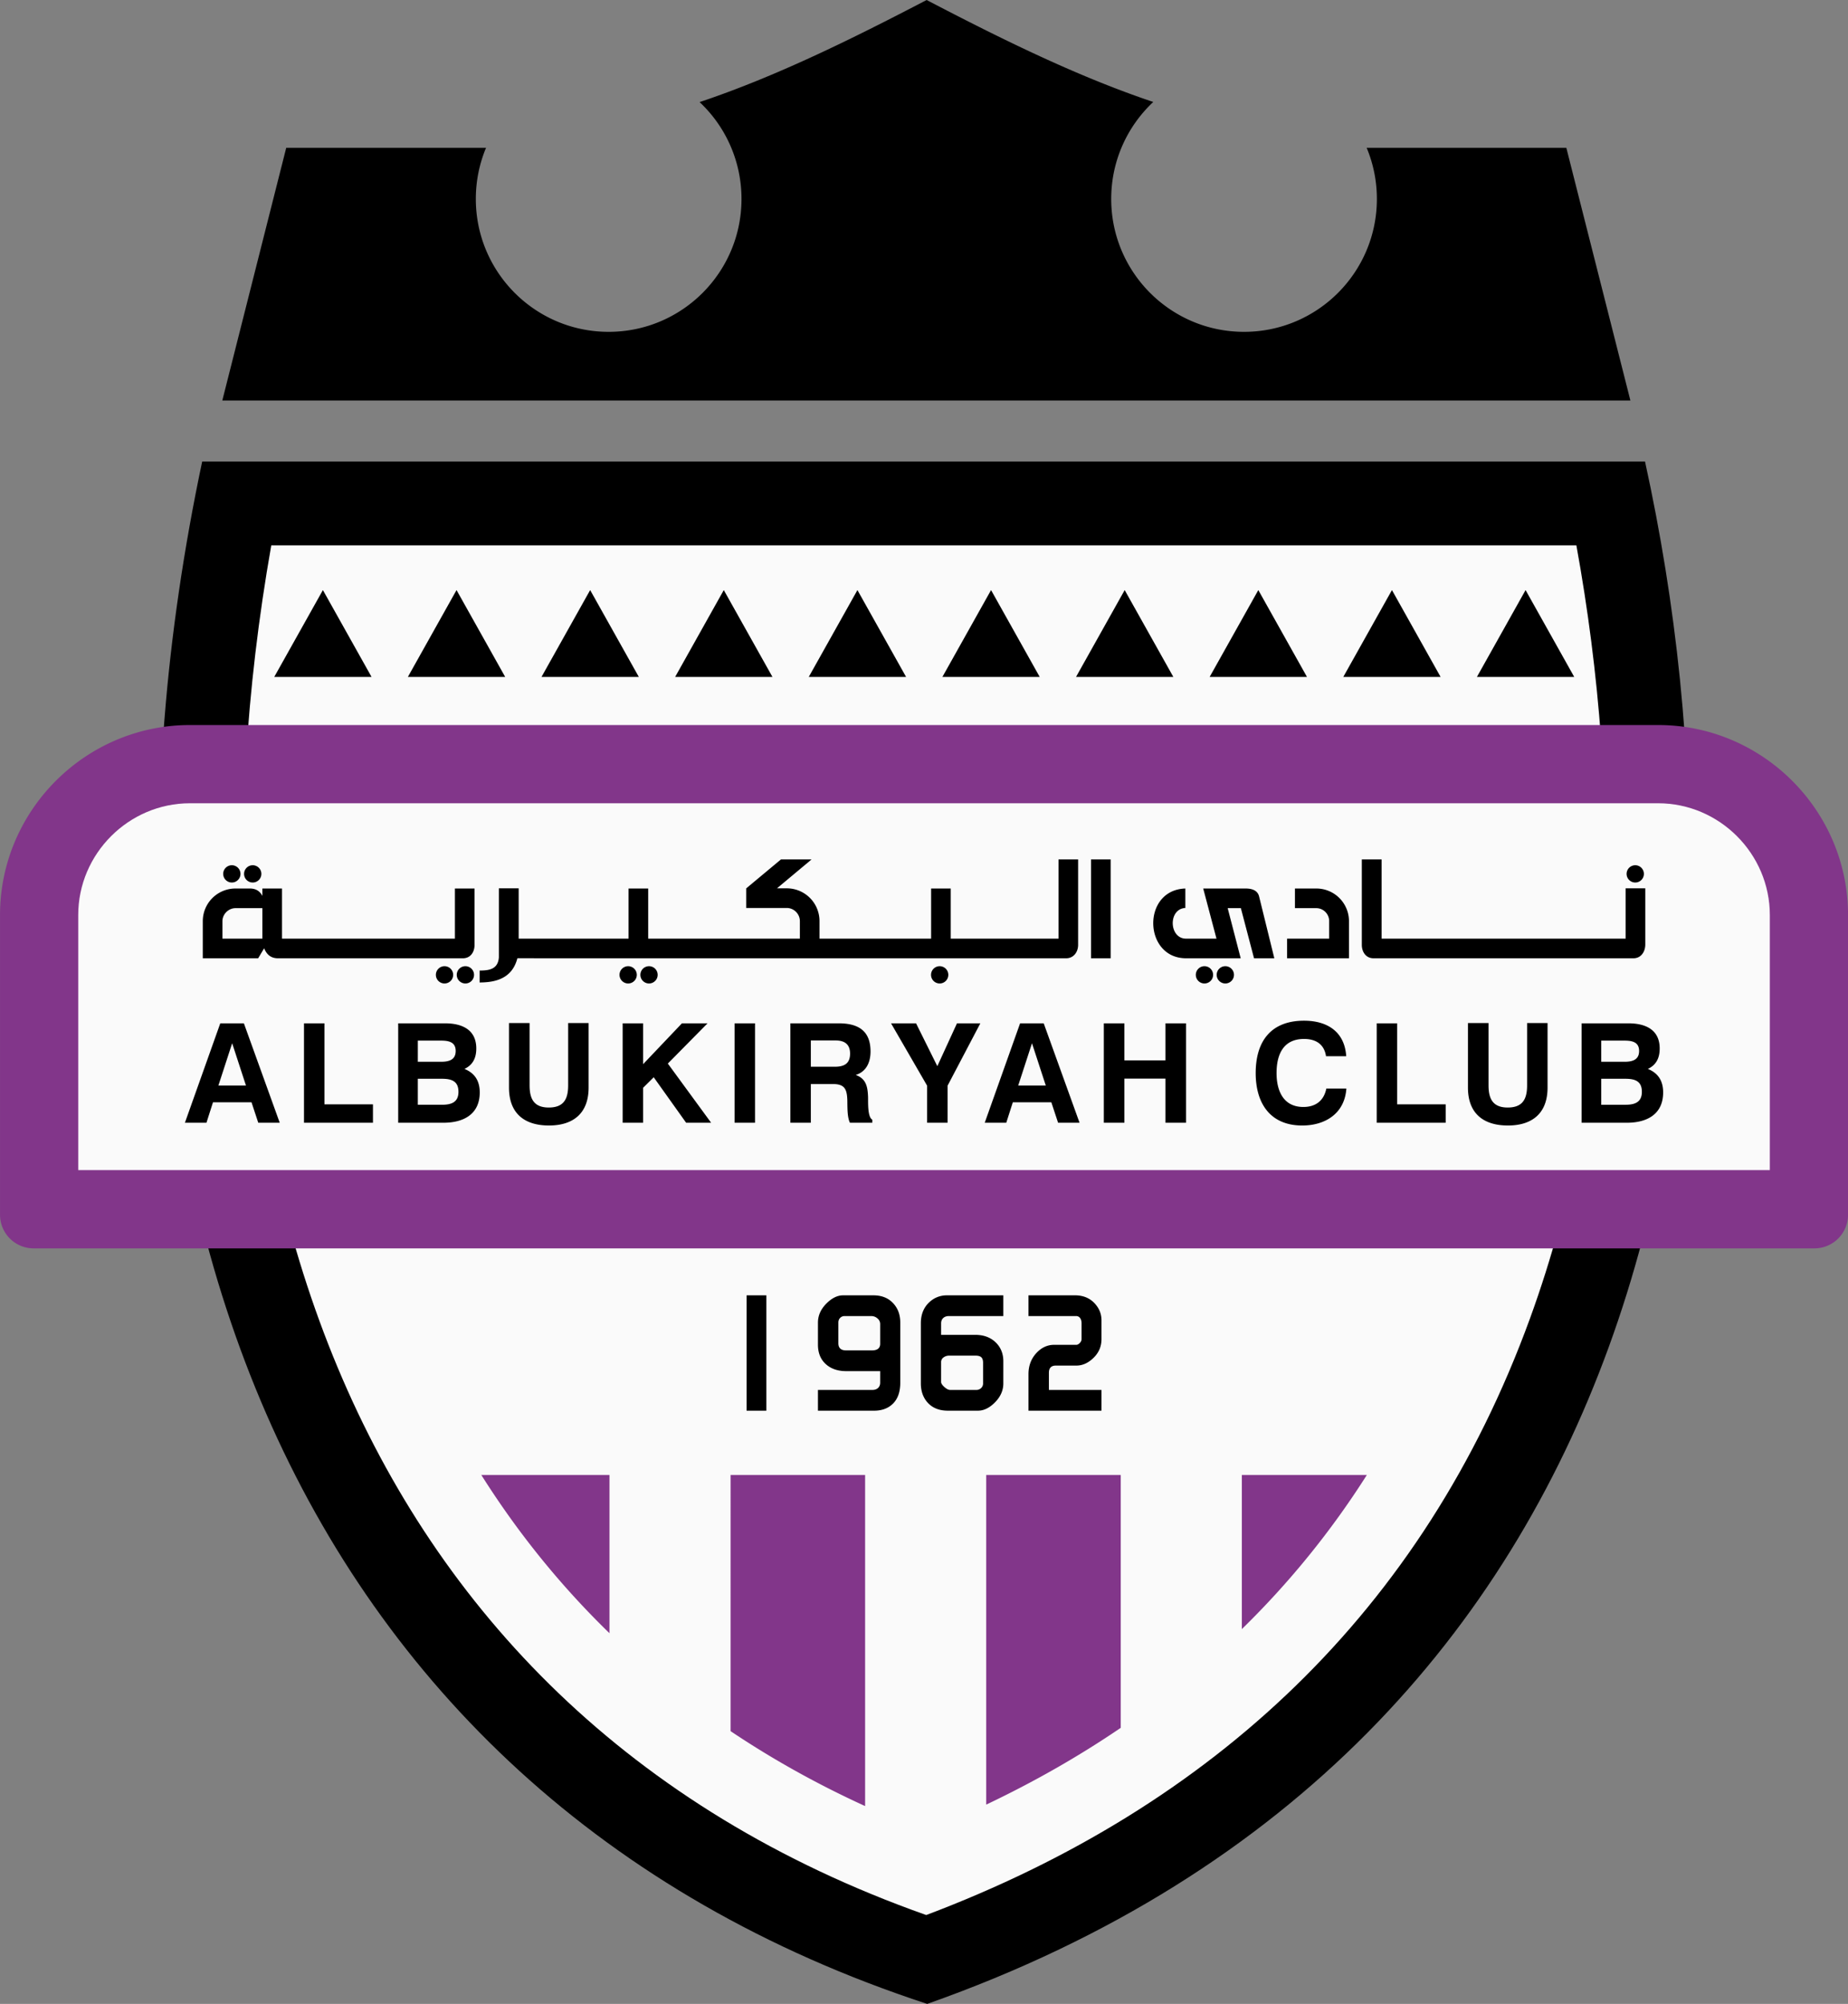
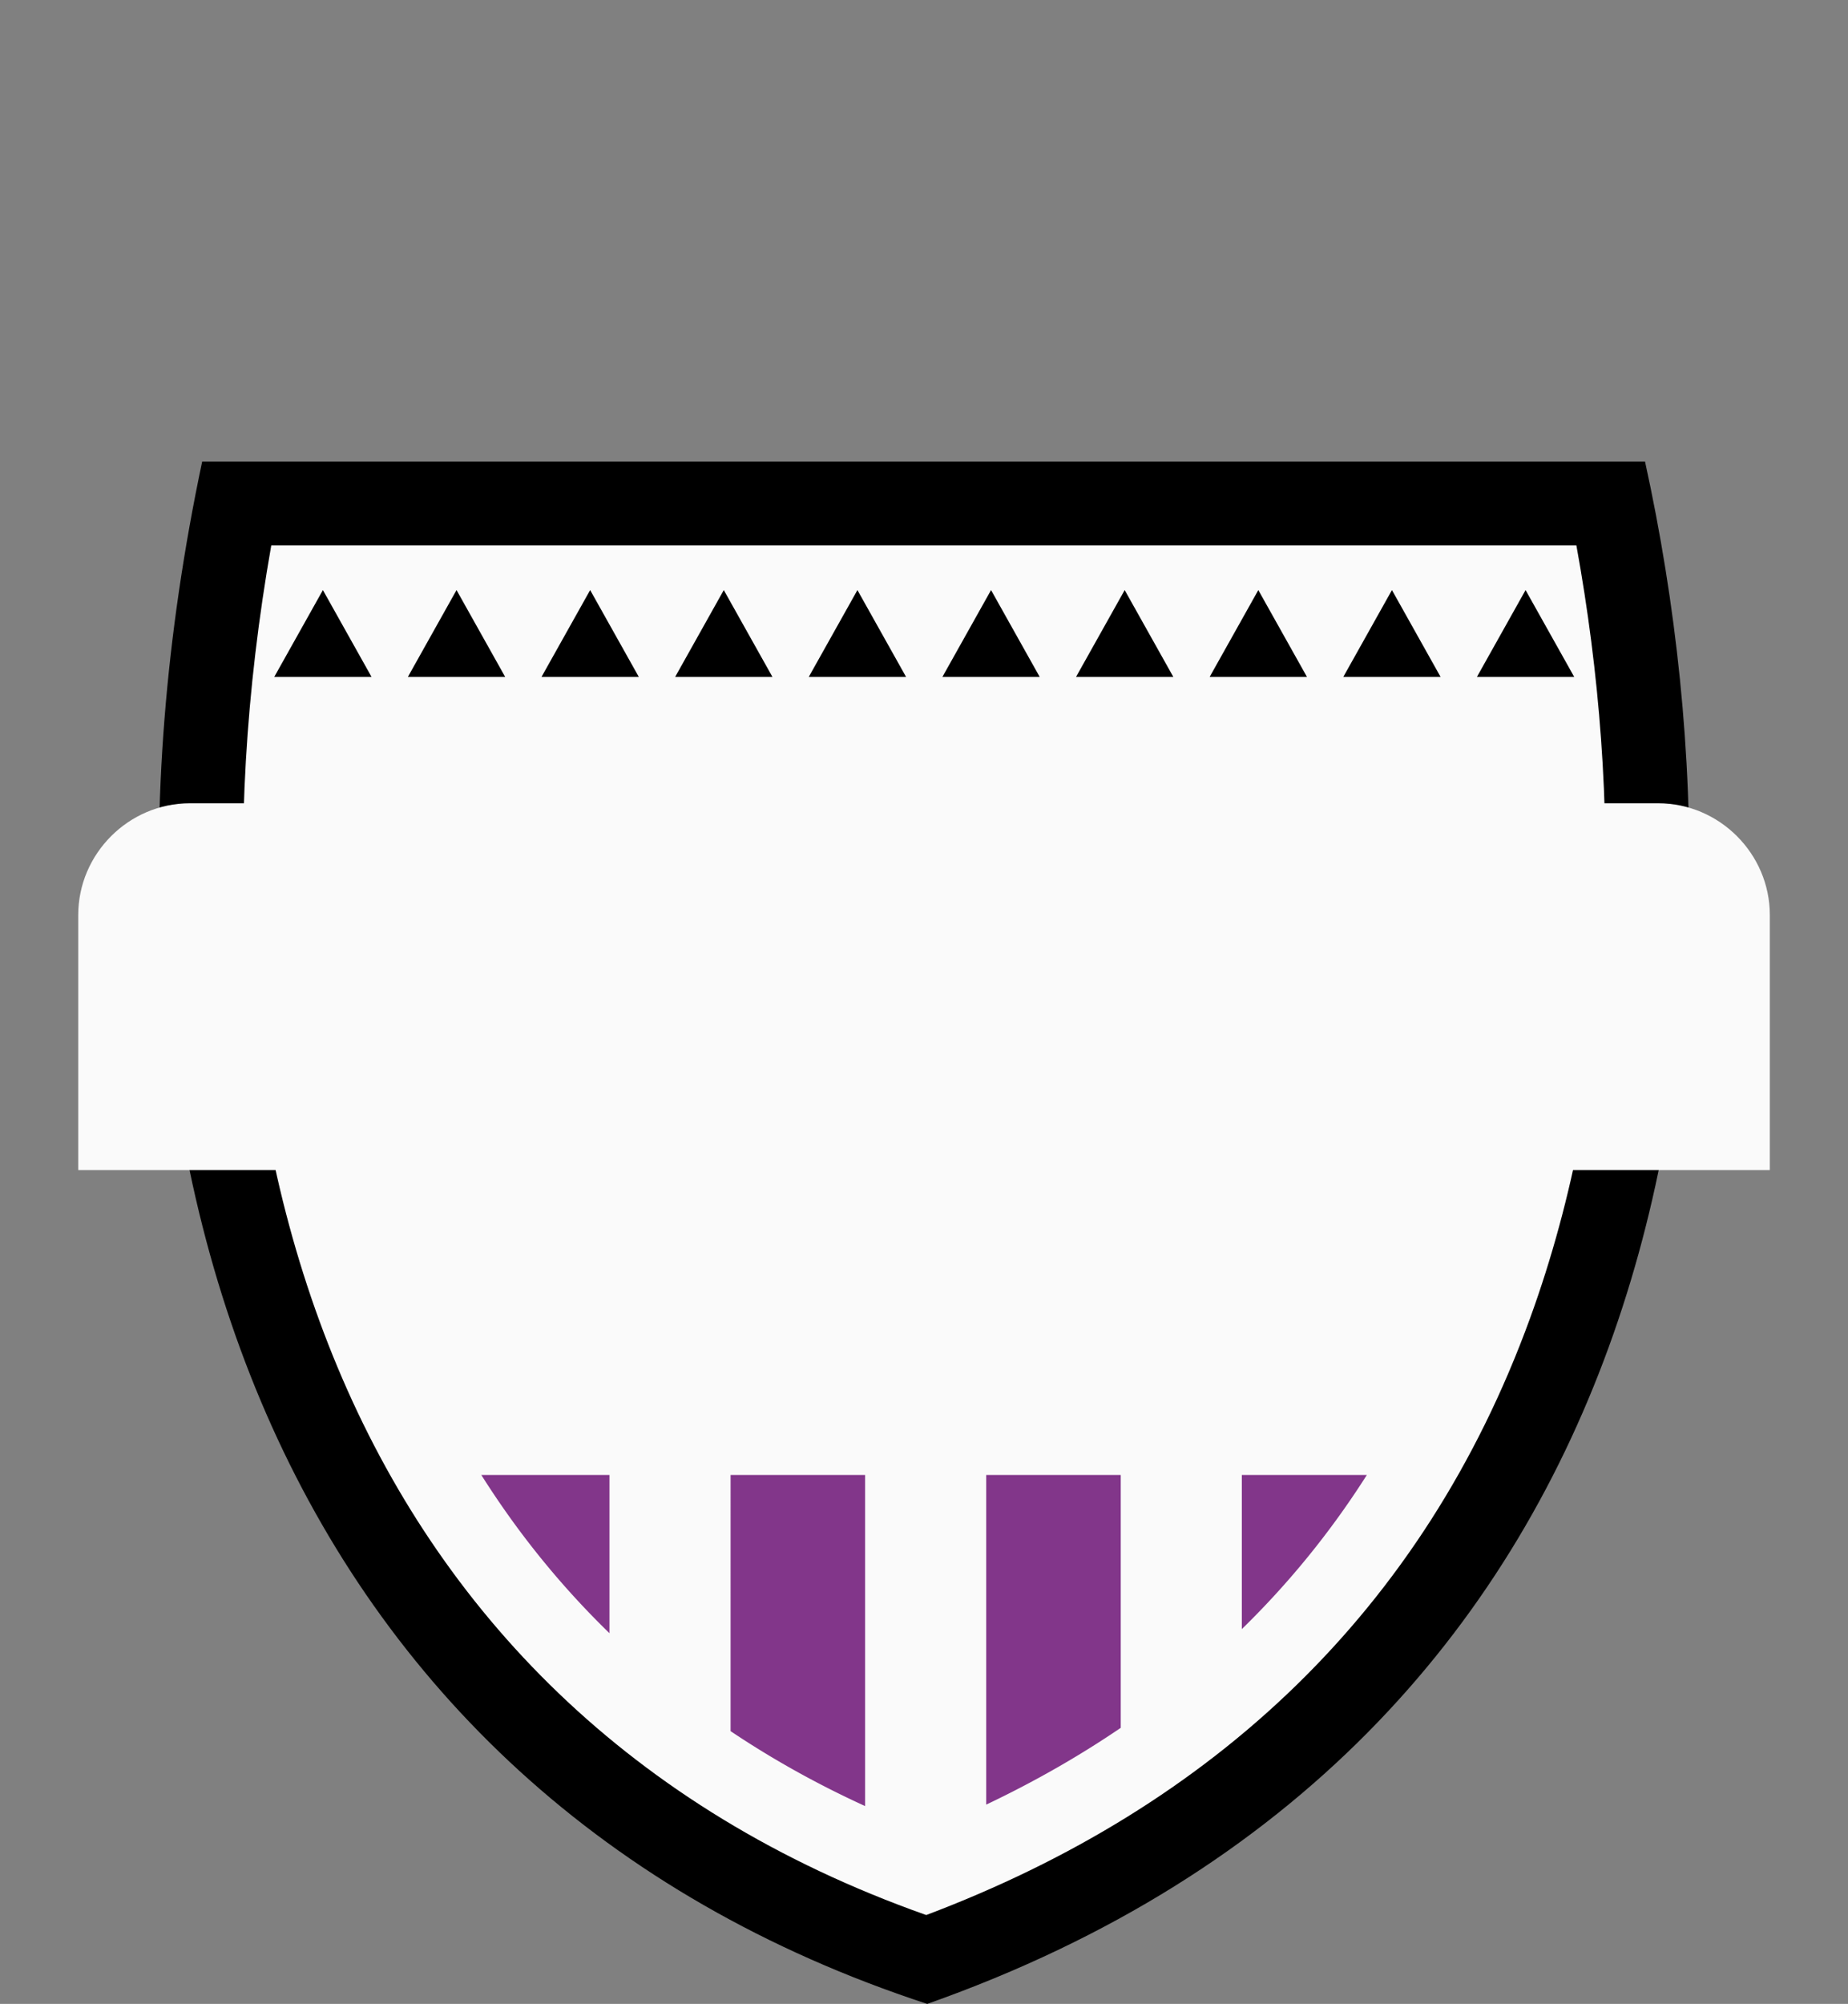
<svg xmlns="http://www.w3.org/2000/svg" viewBox="23.94 14.28 235.36 255.12">
  <rect x="23.94" y="14.28" width="235.36" height="255.12" fill="#808080" stroke="none" />
  <path d="M49.69 73.037h183.759c15.788 72.005 2.324 163.294-91.421 196.362C59.363 242.33 30.973 161.51 49.69 73.037" style="fill:#000;fill-rule:evenodd" />
  <path d="M58.489 83.71c-12.936 73.34 7.655 147.587 83.415 174.374 36.515-13.781 63.308-38.691 76.883-75.92 11.27-30.912 11.806-66.102 5.92-98.454z" style="fill:#fafafa;fill-rule:evenodd" />
-   <path d="M52.253 65.268h179.333l-8.16-32.172h-25.428a16.9 16.9 0 0 1 1.3 6.513c0 9.342-7.574 16.917-16.917 16.917s-16.918-7.575-16.918-16.918c0-4.87 2.06-9.26 5.355-12.347-9.621-3.222-19.243-7.962-28.864-12.98-9.638 5.027-19.276 9.775-28.915 12.996a16.87 16.87 0 0 1 5.337 12.331c0 9.343-7.574 16.918-16.918 16.918s-16.917-7.575-16.917-16.918c0-2.308.463-4.507 1.3-6.512H60.394Z" style="fill:#000;fill-rule:evenodd" />
-   <path d="M48.134 106.584h186.981c13.305 0 24.19 10.885 24.19 24.19v38.168a4.28 4.28 0 0 1-4.268 4.269H28.212a4.28 4.28 0 0 1-4.269-4.27v-38.167c0-13.305 10.886-24.19 24.19-24.19" style="fill:#82368a;fill-rule:evenodd" />
  <path d="M33.904 163.25h215.44v-32.476c0-7.806-6.422-14.23-14.229-14.23H48.134c-7.807 0-14.23 6.424-14.23 14.23z" style="fill:#fafafa;fill-rule:evenodd" />
  <path d="m212.039 100.46 6.197-11.057 6.197 11.057zm-153.172 0 6.197-11.057 6.197 11.057zm17.019 0 6.197-11.057 6.197 11.057zm17.019 0 6.197-11.057 6.197 11.057zm17.02 0 6.196-11.057 6.198 11.057zm17.018 0 6.198-11.057 6.197 11.057zm17.02 0 6.197-11.057 6.197 11.057zm17.019 0 6.197-11.057 6.197 11.057zm17.018 0 6.198-11.057 6.197 11.057zm17.02 0 6.197-11.057 6.197 11.057z" style="fill:#000;fill-rule:evenodd" />
  <path d="M182.1 202.058h15.921A109 109 0 0 1 182.1 221.68zm-96.862 0h16.326v20.149c-6.316-6.13-11.739-12.886-16.326-20.149m31.75 0h17.132v42.155c-6.167-2.816-11.87-6.01-17.133-9.54zm32.556 0h17.133v32.193c-5.346 3.638-11.064 6.892-17.133 9.776z" style="fill:#82368a;fill-rule:evenodd" />
-   <path d="M121.541 193.875h-2.517v-14.686h2.517zm17.057-3.557q-.001 1.705-.901 2.63-.906.927-2.441.927h-7.142v-2.643h6.93q.456 0 .725-.249.27-.249.27-.687v-1.456h-4.326q-1.623 0-2.61-.904-.99-.906-.989-2.465v-2.809q0-1.33 1.05-2.402 1.052-1.071 2.153-1.071h3.849q1.622 0 2.558 1.04.874.958.874 2.433zm-2.559-4.968v-2.504a.91.91 0 0 0-.343-.714 1.15 1.15 0 0 0-.78-.301h-3.411a.76.76 0 0 0-.562.228q-.228.225-.229.6v2.628q0 .91.978.911h3.307q1.04 0 1.04-.849m15.684 5.05q0 1.332-1.05 2.403t-2.174 1.072h-3.848q-1.665 0-2.6-1.062-.832-.956-.832-2.413v-7.654q0-1.644 1.04-2.642.957-.915 2.309-.915h7.155v2.642h-6.927q-.457-.001-.727.25-.27.248-.27.686v1.455h4.347q1.6 0 2.59.947.987.947.987 2.423zm-2.579-.017v-2.607q0-.477-.219-.693-.218-.219-.78-.219h-3.307q-.416 0-.728.23a.72.72 0 0 0-.312.62v2.503q0 .27.416.645.416.37.728.37h3.37q.27 0 .5-.165a.8.8 0 0 0 .332-.684m15.08 3.492h-9.298v-4.65q0-1.574.978-2.655.978-1.078 2.288-1.079h2.83q.208 0 .436-.228.23-.234.23-.503v-2.01q-.001-.416-.188-.67a.61.61 0 0 0-.52-.25h-6.054v-2.641h5.908q1.518 0 2.455.956.935.958.936 2.226v2.393q0 1.394-1.01 2.381-1.008.988-2.194.988h-2.6q-.894 0-.894.915v2.184h6.698zM53.508 147.095l-1.754 5.387h3.514zm-1.514-2.534h3.007l4.565 12.655h-2.734l-.86-2.605h-4.905l-.833 2.605h-2.743zm10.662 12.655v-12.655h2.605v10.314h6.179v2.341zm14.497-2.288h3.08c1.173 0 2.095-.307 2.095-1.643 0-1.381-.894-1.666-2.112-1.666h-3.063zm0-5.474h2.969c.976 0 1.854-.229 1.854-1.373 0-1.152-.91-1.32-1.872-1.32h-2.95zm-2.5 7.762v-12.655h5.967c2.146 0 3.979.788 3.979 3.203 0 1.17-.414 2.088-1.508 2.6 1.344.544 1.948 1.56 1.948 2.992 0 2.795-2.08 3.86-4.615 3.86zm14.113-12.69h2.622v7.938c0 1.735.57 2.816 2.444 2.816 1.886 0 2.467-1.06 2.467-2.816v-7.938h2.605v8.22c0 3.225-1.907 4.822-5.051 4.822-3.156 0-5.087-1.572-5.087-4.823zm14.476 12.69v-12.655h2.605v5.198l4.943-5.198h3.26l-5.055 5.122 5.512 7.533h-3.183l-4.128-5.79-1.35 1.34v4.45zm14.253 0v-12.655h2.605v12.655zm9.711-7.129h3.063c1.179 0 1.936-.396 1.936-1.671 0-1.175-.694-1.673-1.816-1.673h-3.183zm-2.605 7.13V144.56h6.143c2.483 0 4.066.928 4.066 3.587 0 1.344-.518 2.566-1.886 2.987 1.326.475 1.516 1.484 1.57 2.77.022.62-.09 2.594.545 2.924v.387h-2.851c-.37-.73-.313-2.11-.335-2.925-.053-1.422-.39-2.003-1.883-2.003h-2.764v4.928zm20.02 0h-2.604v-4.718l-4.594-7.938h3.186l2.708 5.456 2.502-5.456h2.975l-4.172 7.938zm10.751-10.122-1.754 5.387h3.514zm-1.514-2.534h3.008l4.564 12.655h-2.734l-.86-2.605h-4.904l-.834 2.605h-2.743zm10.663 12.655v-12.655h2.622v4.717h5.228v-4.717h2.623v12.655h-2.623v-5.615h-5.228v5.615zm30.89-4.347c-.213 3.138-2.648 4.7-5.619 4.7-4.09 0-5.928-2.838-5.928-6.672 0-4.043 1.935-6.67 6.16-6.67 2.956 0 5.171 1.4 5.368 4.523h-2.57c-.233-1.54-1.307-2.2-2.798-2.2-2.654 0-3.503 1.99-3.503 4.347 0 2.252.863 4.313 3.418 4.313 1.553 0 2.613-.801 2.919-2.341zm3.867 4.347v-12.655h2.605v10.314h6.178v2.341zm11.619-12.69h2.622v7.938c0 1.735.57 2.816 2.444 2.816 1.886 0 2.467-1.06 2.467-2.816v-7.938h2.605v8.22c0 3.225-1.907 4.822-5.051 4.822-3.156 0-5.087-1.572-5.087-4.823zm16.975 10.402h3.08c1.173 0 2.095-.307 2.095-1.643 0-1.381-.894-1.666-2.112-1.666h-3.063zm0-5.474h2.97c.975 0 1.853-.229 1.853-1.373 0-1.152-.91-1.32-1.872-1.32h-2.95zm-2.5 7.762v-12.655h5.968c2.145 0 3.977.788 3.977 3.203 0 1.17-.413 2.088-1.507 2.6 1.344.544 1.947 1.56 1.947 2.992 0 2.795-2.079 3.86-4.614 3.86zM59.854 133.78h22.023v-6.383h2.5v7.246c-.024.872-.531 1.636-1.477 1.636H59.322q-1.238.001-1.74-1.276l-.763 1.276h-7.052v-4.772a4.16 4.16 0 0 1 4.177-4.11h1.83q1.09 0 1.58.938v-.938h2.5zm172.35-9.346a1.1 1.1 0 1 1 0 2.2 1.1 1.1 0 0 1 0-2.2m-88.588 12.854a1.1 1.1 0 1 1 0 2.2 1.1 1.1 0 0 1 0-2.2m-87.49-12.854a1.1 1.1 0 1 1 0 2.2 1.1 1.1 0 0 1 0-2.2m-2.659 0a1.1 1.1 0 1 1 0 2.2 1.1 1.1 0 0 1 0-2.2m126.53 12.854a1.1 1.1 0 1 1 0 2.2 1.1 1.1 0 0 1 0-2.2m-2.658 0a1.1 1.1 0 1 1 0 2.2 1.1 1.1 0 0 1 0-2.2m-70.74 0a1.1 1.1 0 1 1 0 2.2 1.1 1.1 0 0 1 0-2.2m-2.658 0a1.1 1.1 0 1 1 0 2.2 1.1 1.1 0 0 1 0-2.2m-20.729 0a1.1 1.1 0 1 1 0 2.2 1.1 1.1 0 0 1 0-2.2m-2.658 0a1.1 1.1 0 1 1 0 2.2 1.1 1.1 0 0 1 0-2.2m150.428-3.509v-6.408h2.5v7.162c0 .87-.51 1.746-1.503 1.746h-33.107c-.954 0-1.468-.776-1.492-1.655v-10.931h2.522v10.09zm-35.238 2.5h-7.882v-2.5h5.36v-2.294a1.653 1.653 0 0 0-1.655-1.588h-2.704v-2.5h2.704a4.155 4.155 0 0 1 4.177 4.174zm-13.17-8.882q1.471 0 1.722 1.004l1.941 7.878h-2.585l-1.677-6.382h-1.678l1.656 6.382h-6.963c-5.427 0-5.67-8.698-.086-8.882v2.477c-2.212.114-2.092 3.905.086 3.905h3.88l-1.69-6.382zm-19.681-3.704h2.5v12.586h-2.5zm-4.143 10.086v-10.086h2.499v10.931c-.024.892-.595 1.655-1.517 1.655l-69.898-.004c-.632 2.445-2.566 3.084-4.81 3.084v-1.518c1.192 0 2.348-.152 2.452-1.689v-8.777h2.521v6.404h13.996v-6.382h2.5v6.382h19.318v-2.231c0-.919-.76-1.674-1.678-1.674h-5.154v-2.495l4.426-3.687h3.901l-4.41 3.682h1.241a4.166 4.166 0 0 1 4.173 4.107v2.298h14.216v-6.382h2.5v6.382zm-106.483 0h5.088v-3.882h-3.41c-.908 0-1.678.765-1.678 1.674z" style="fill:#000;fill-rule:evenodd" />
</svg>